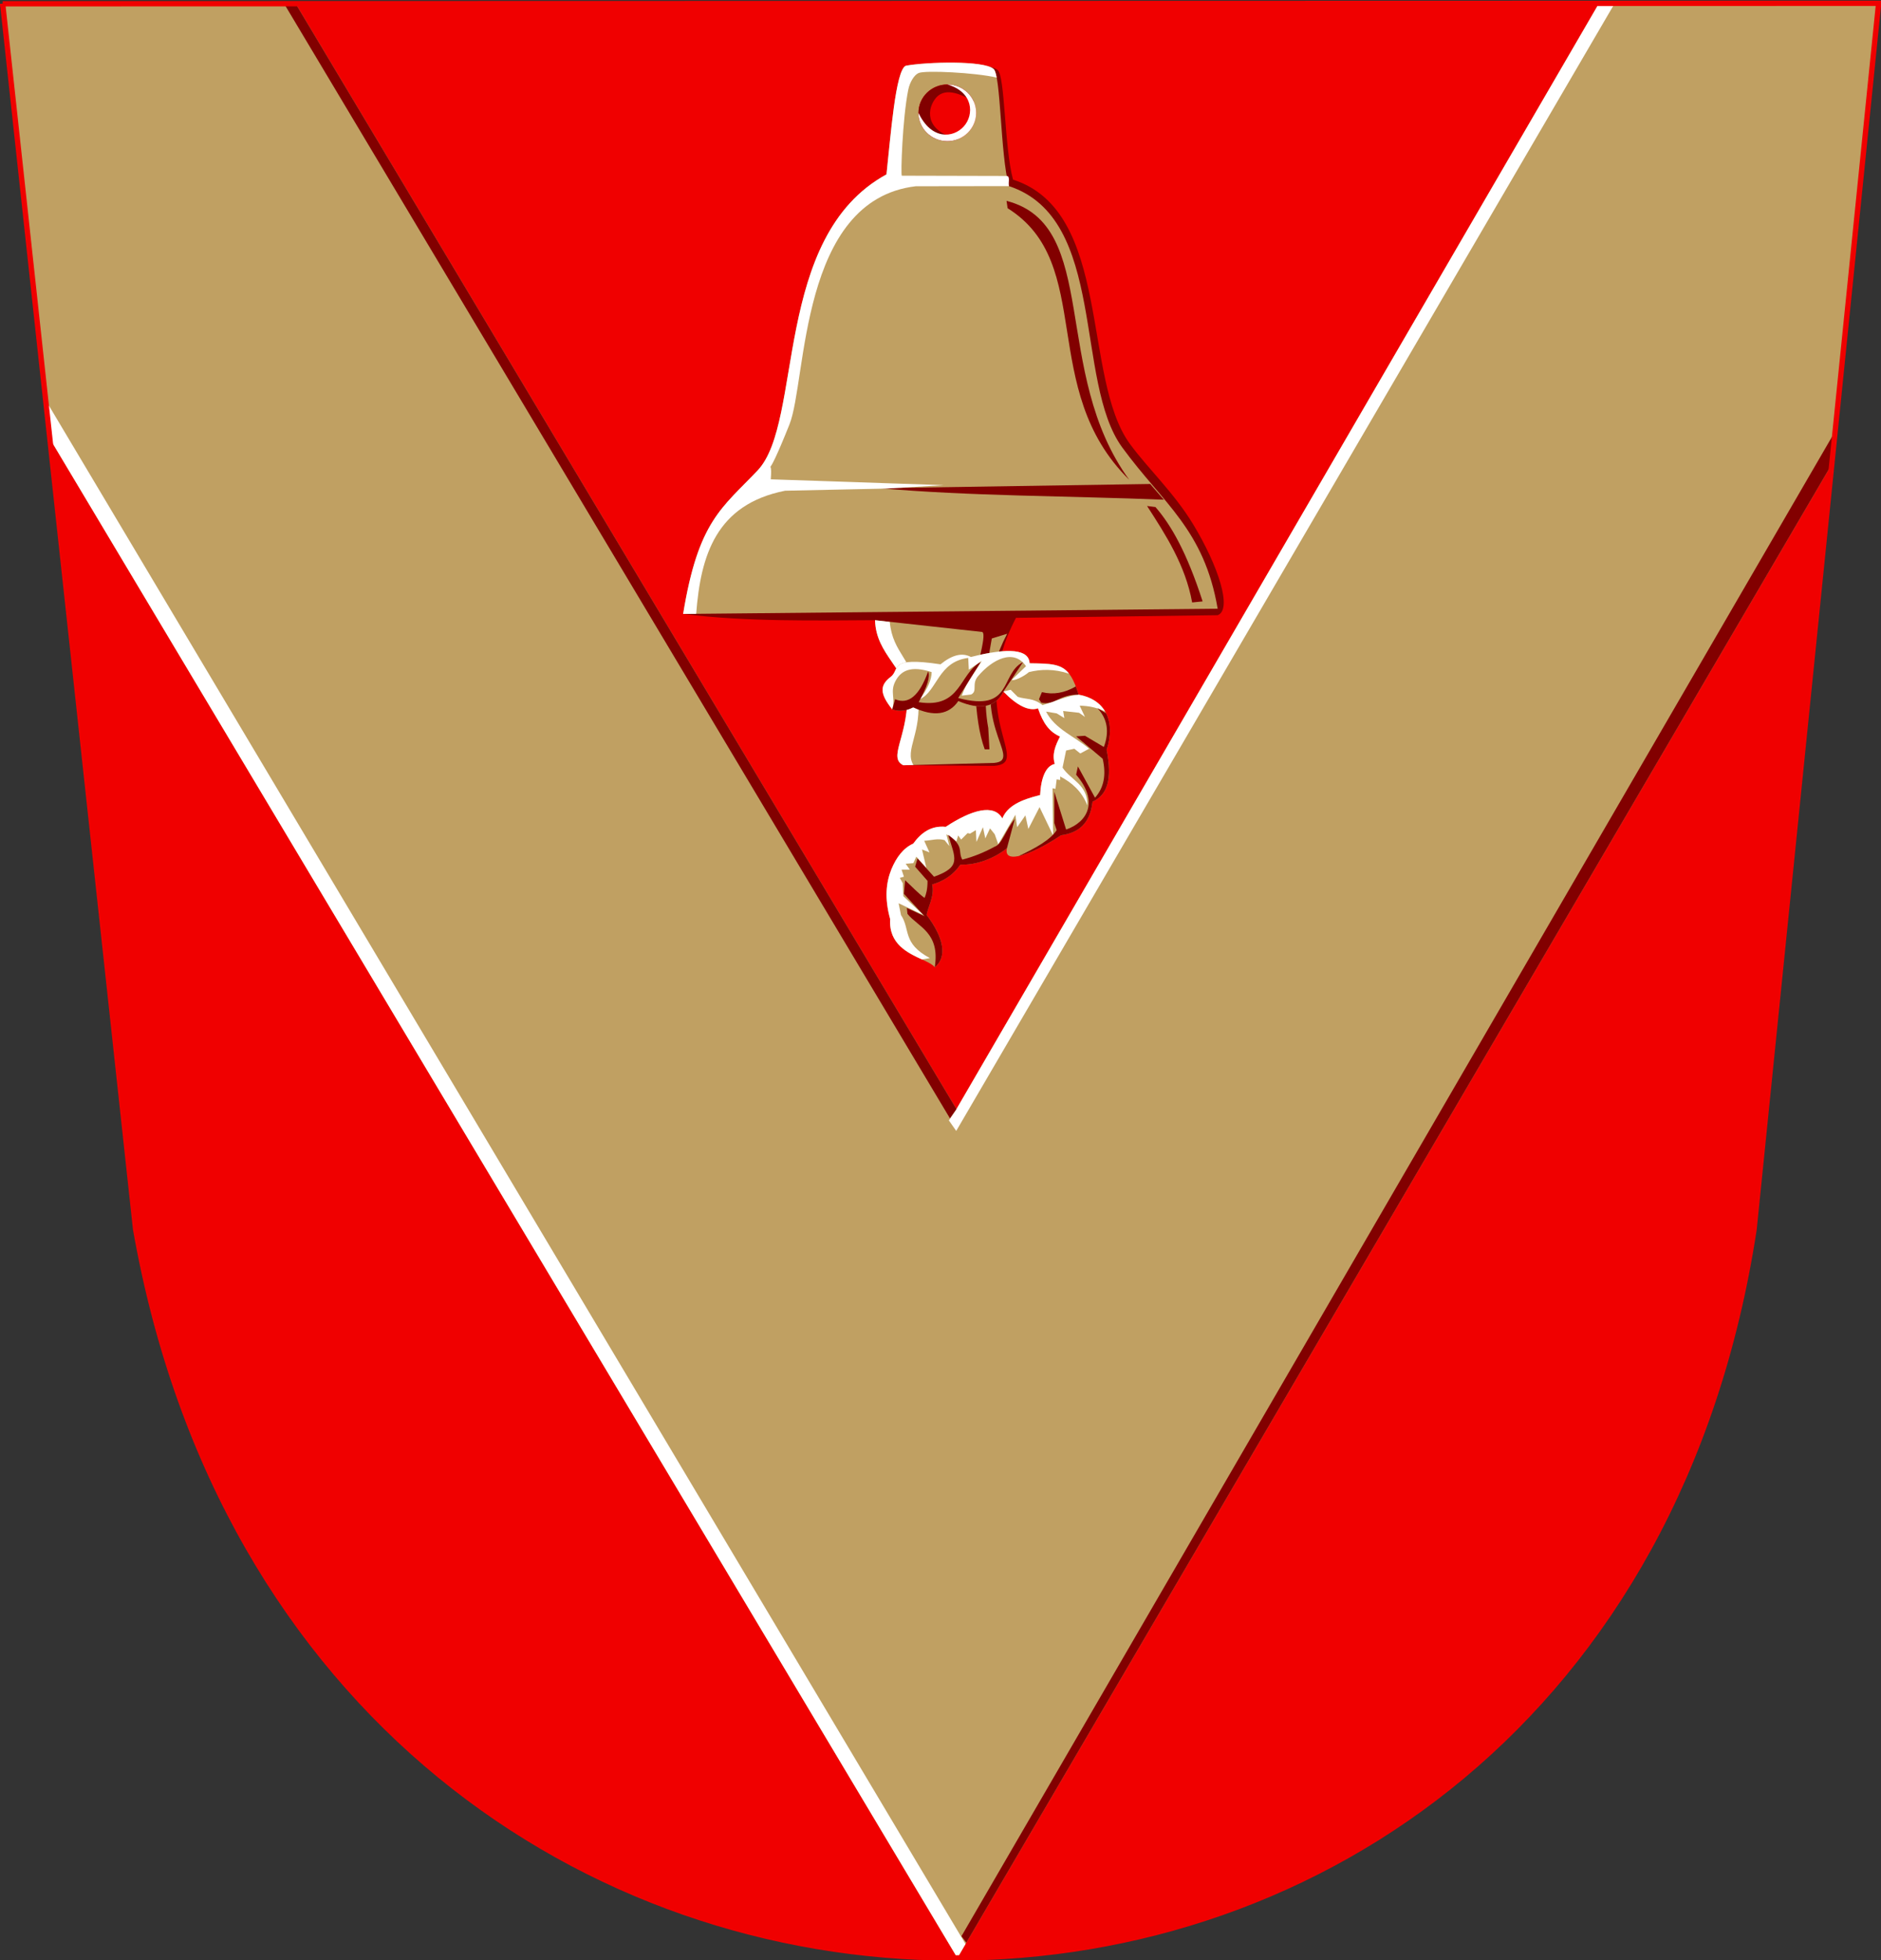
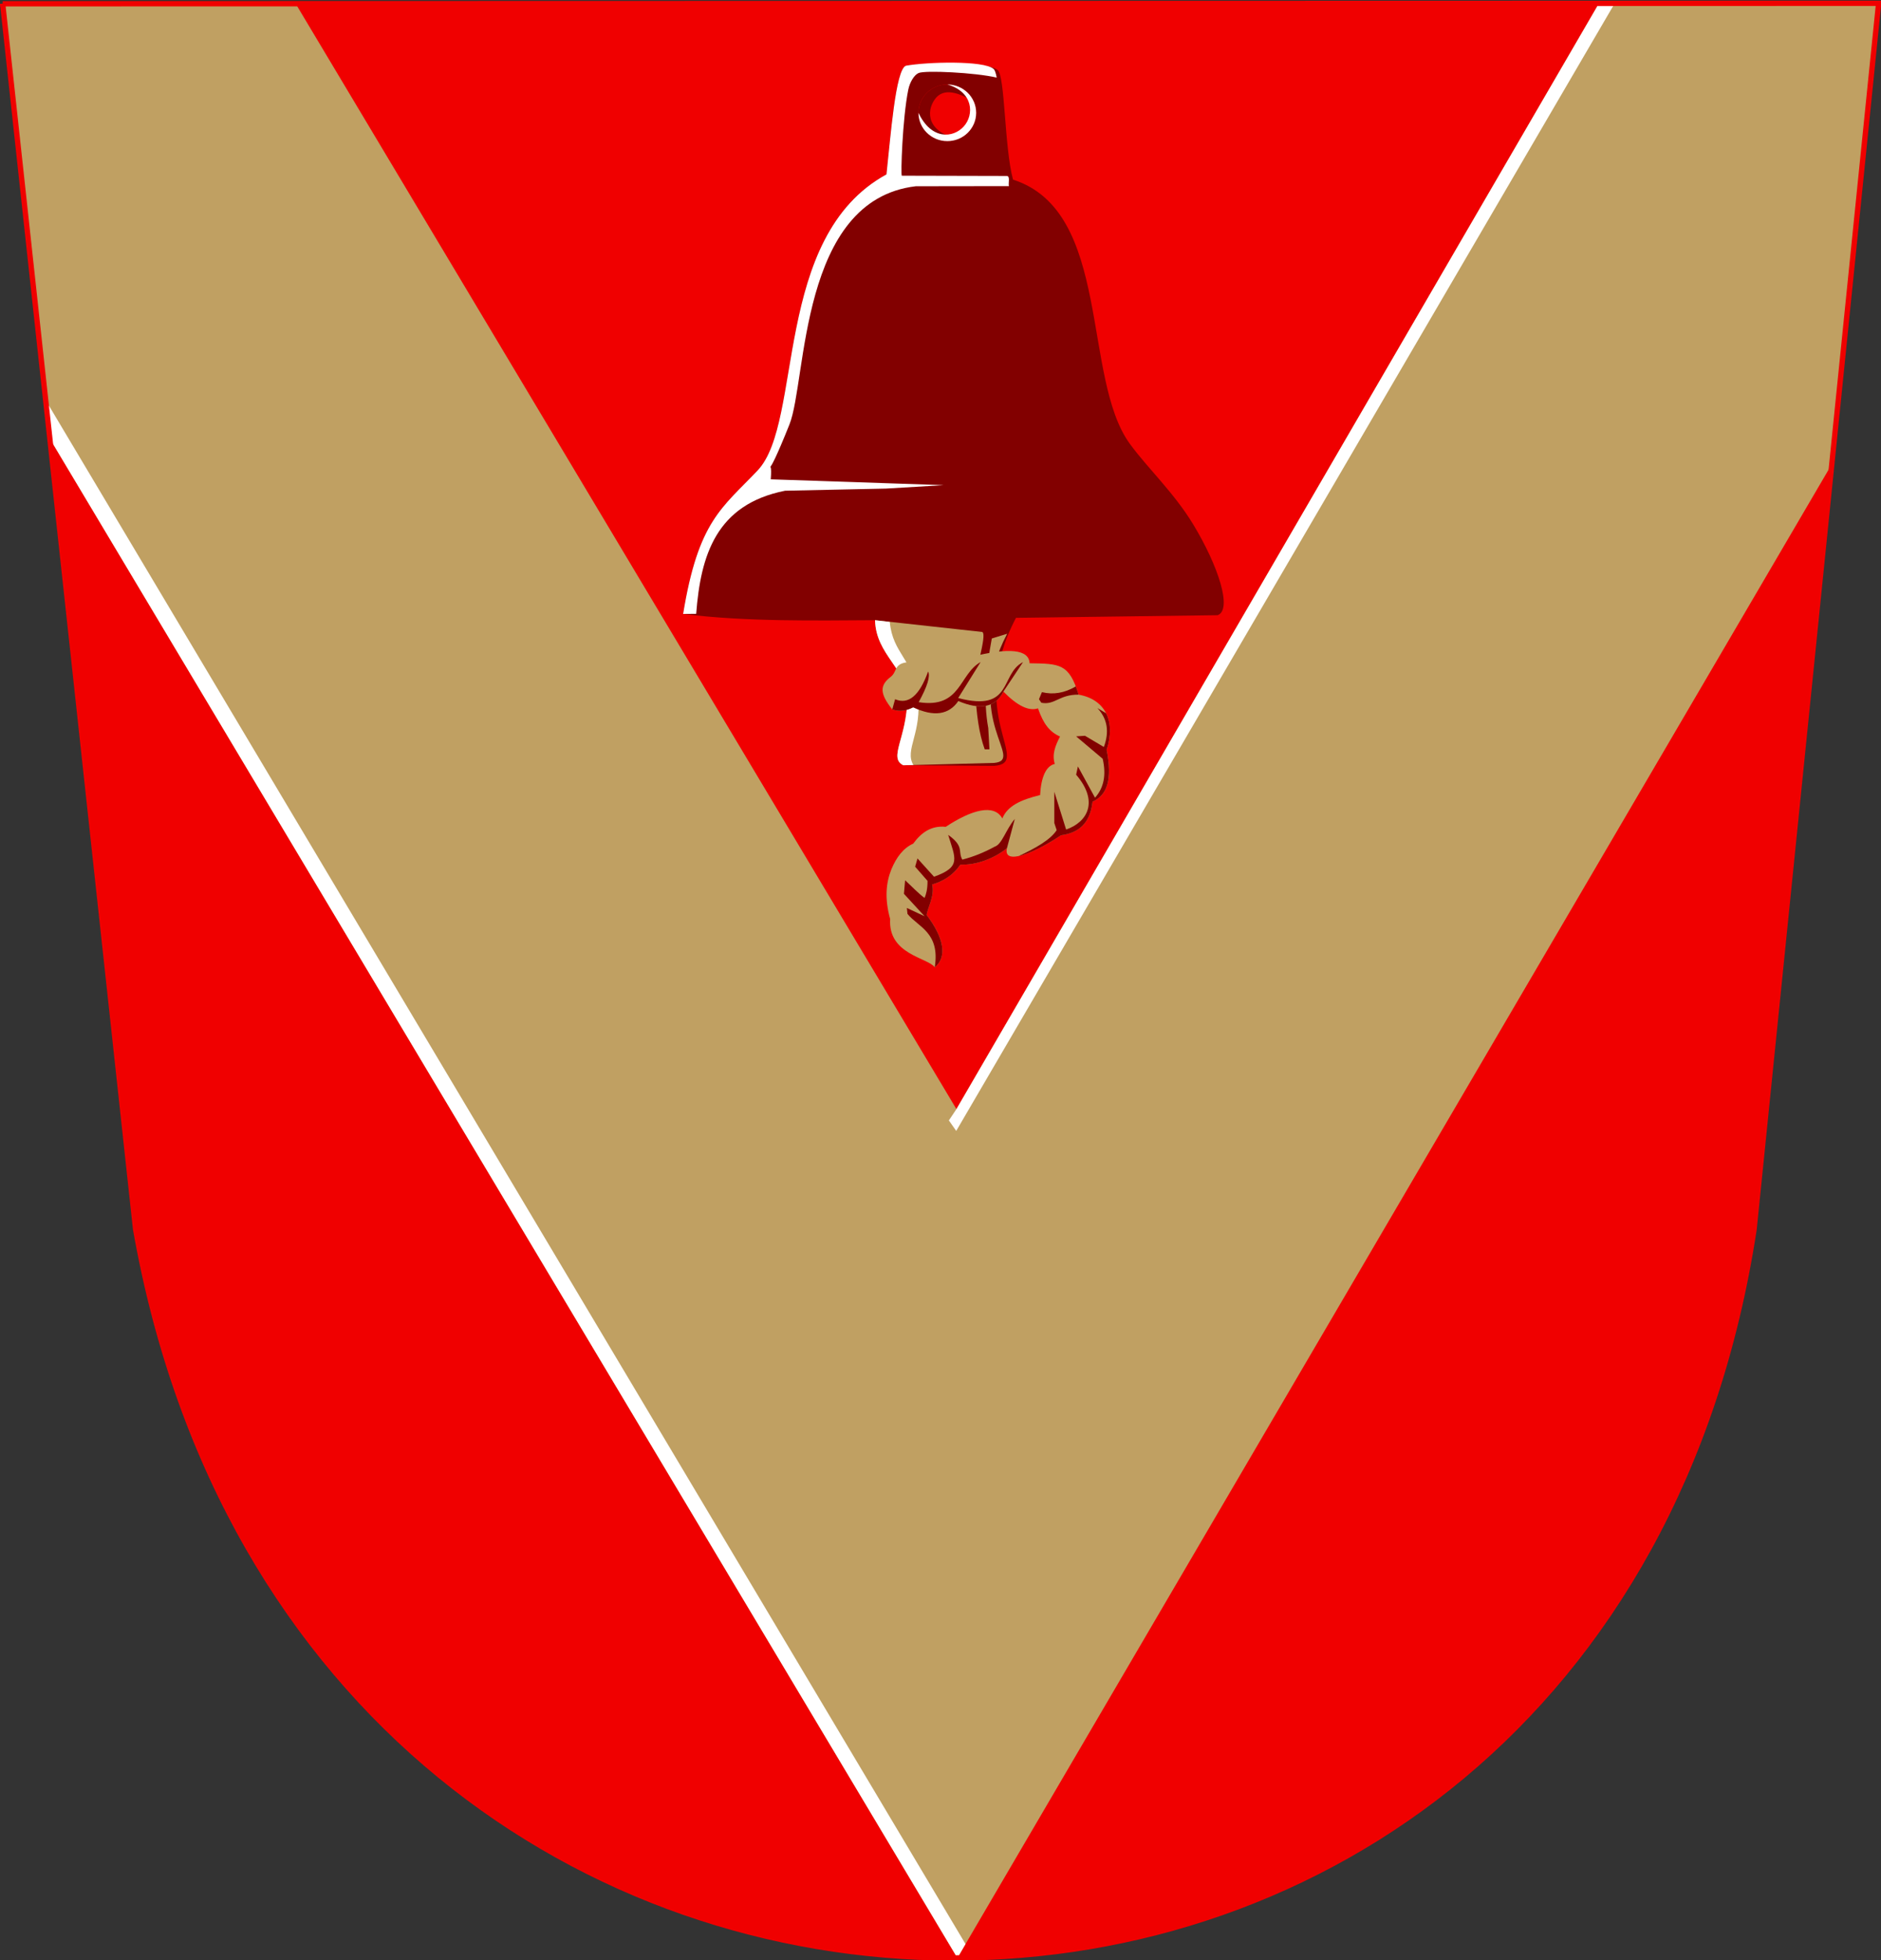
<svg xmlns="http://www.w3.org/2000/svg" xmlns:ns1="http://www.inkscape.org/namespaces/inkscape" xmlns:ns2="http://sodipodi.sourceforge.net/DTD/sodipodi-0.dtd" width="500" height="521" id="svg2" version="1.1" ns1:version="0.47 r22583" ns2:docname="New document 1">
  <rect width="100%" height="100%" fill="#333333" stroke="none" />
  <defs id="defs4">
    <ns1:perspective ns2:type="inkscape:persp3d" ns1:vp_x="0 : 526.18109 : 1" ns1:vp_y="0 : 1000 : 0" ns1:vp_z="744.09448 : 526.18109 : 1" ns1:persp3d-origin="372.04724 : 350.78739 : 1" id="perspective10" />
    <style id="style2820" type="text/css">
   
    .str0 {stroke:#F00000;stroke-width:1.477}
    .fil4 {fill:none}
    .fil1 {fill:#C0A062}
    .fil3 {fill:white}
    .fil2 {fill:#820000}
    .fil0 {fill:#F00000}
   
  </style>
    <ns1:perspective id="perspective2864" ns1:persp3d-origin="260.5 : 173.66667 : 1" ns1:vp_z="521 : 260.5 : 1" ns1:vp_y="0 : 1000 : 0" ns1:vp_x="0 : 260.5 : 1" ns2:type="inkscape:persp3d" />
  </defs>
  <ns2:namedview id="base" pagecolor="#ffffff" bordercolor="#666666" borderopacity="1.0" ns1:pageopacity="0.0" ns1:pageshadow="2" ns1:zoom="0.35" ns1:cx="533.53009" ns1:cy="168.98706" ns1:document-units="px" ns1:current-layer="layer1" showgrid="false" ns1:window-width="550" ns1:window-height="483" ns1:window-x="340" ns1:window-y="117" ns1:window-maximized="0" />
  <g ns1:label="Layer 1" ns1:groupmode="layer" id="layer1" transform="translate(158.53,-180.349)">
    <g id="Layer_x0020_1" transform="matrix(0.96,0,0,0.96,-158.611,180.196)">
      <path d="M 0.823,1.2 520.26,1.074 485.766,340.6 c -41.2,269.308 -400.797,268.595 -448.135,-0.083 L 0.823,1.199 z" class="fil0" id="path1937" style="fill:#f00000" />
      <polygon id="polygon2825" points="265.177,542.301 13.885,121.612 0.823,1.2 81.951,1.18 264.914,307.261 442.825,1.093 520.26,1.074 507.295,128.688 " class="fil1" style="fill:#c0a062" />
      <path id="path2827" d="m 242.375,171.887 c -16.079,0.077 -35.588,0.481 -53.137,-1.728 4.196,-25.784 10.759,-29.316 20.628,-39.742 12.737,-13.456 3.986,-64.673 35.674,-81.972 1.139,-10.337 2.504,-29.032 5.373,-30.089 5.793,-1.057 22.72,-1.169 25.412,1.21 2.076,1.564 1.843,21.462 4.261,30.332 27.424,8.765 18.985,54.877 32.365,73.183 4.986,6.821 12.192,13.466 17.552,22.323 6.891,11.387 10.889,23.532 6.743,25.1 l -55.845,0.73 c -14.097,26.943 4.79,40.169 -6.042,40.986 l -25.147,-0.163 c -4.243,-2.04 0.983,-7.578 1.102,-18.46 0.088,-8.068 -8.7,-12.047 -8.94,-21.709 z" class="fil2" style="fill:#820000" />
-       <path id="path2829" d="m 250.913,18.356 c 5.793,-1.057 21.577,-1.496 24.269,0.883 2.076,1.564 1.843,23.584 4.261,32.455 27.262,8.928 18.004,54.059 31.385,72.367 11.398,15.593 22.686,22.754 26.418,44.646 l -148.009,1.452 c 4.196,-25.784 10.759,-29.316 20.628,-39.742 12.737,-13.456 3.986,-64.673 35.674,-81.972 1.139,-10.337 2.504,-29.032 5.373,-30.089 z" class="fil1" style="fill:#c0a062" />
      <path id="path2831" d="m 278.791,55.782 0.29,2.032 c 24.501,15.317 8.145,50.059 33.678,75.195 -21.787,-29.859 -7.878,-70.511 -33.968,-77.227 z" class="fil2" style="fill:#820000" />
      <path id="path2833" d="m 317.694,140.267 2.323,0.29 c 4.355,4.983 8.709,12.627 13.065,26.129 l -2.903,0.29 c -1.861,-10.284 -7.329,-18.752 -12.484,-26.71 z" class="fil2" style="fill:#820000" />
-       <path id="path2835" d="m 243.661,135.331 c 24.774,2.226 52.452,2.129 78.678,3.194 l -3.774,-4.355 -74.904,1.161 z" class="fil2" style="fill:#820000" />
      <ellipse id="ellipse2837" ry="7.839" rx="7.984" cy="31.394" cx="262.387" class="fil0" ns2:cx="262.38699" ns2:cy="31.3944" ns2:rx="7.98382" ns2:ry="7.83882" style="fill:#f00000" d="m 270.371,31.394 c 0,4.329 -3.574,7.839 -7.984,7.839 -4.409,0 -7.984,-3.51 -7.984,-7.839 0,-4.329 3.574,-7.839 7.984,-7.839 4.409,0 7.984,3.51 7.984,7.839 z" />
      <path id="path2839" d="m 262.387,39.233 c -4.409,0 -7.984,-3.51 -7.984,-7.839 0,-4.329 3.575,-7.839 7.984,-7.839 3.306,0 6.144,1.975 7.356,4.788 -4.015,-2.468 -8.39,-4.133 -10.844,-0.647 -2.455,3.487 -2.051,9.135 6.596,10.92 -0.955,0.397 -2.005,0.616 -3.107,0.616 z" class="fil2" style="fill:#820000" />
      <path id="path2841" d="m 262.387,39.233 c -4.409,0 -7.984,-3.51 -7.984,-7.839 3.565,7.587 9.623,7.014 12.54,3.779 2.917,-3.235 2.693,-9.569 -4.556,-11.617 4.408,0 7.984,3.51 7.984,7.839 0,4.329 -3.575,7.839 -7.984,7.839 z" class="fil3" style="fill:#ffffff" />
      <path id="path2843" d="m 250.913,18.356 c 5.793,-1.057 21.577,-1.496 24.269,0.883 0.353,0.266 0.639,1.122 0.882,2.404 -5.952,-1.389 -19.787,-2.063 -21.631,-1.262 -1.218,0.528 -2.431,2.52 -2.86,4.631 -1.619,7.979 -2.123,23.797 -1.777,23.798 l 29.032,0.07 c 1.051,0.002 0.388,1.983 0.614,2.814 l -25.785,0.037 c -32.31,3.797 -30.116,53.76 -34.983,65.964 -7.634,19.143 -4.529,6.862 -5.17,15.184 l 47.899,1.616 -15.996,0.948 -27.942,0.593 c -19.08,3.796 -23.38,17.875 -24.612,34.087 l -3.616,0.036 c 4.196,-25.784 10.759,-29.316 20.628,-39.742 12.737,-13.456 3.986,-64.673 35.674,-81.972 1.139,-10.337 2.504,-29.032 5.373,-30.089 z" class="fil3" style="fill:#ffffff" />
      <path id="path2845" d="m 242.375,171.887 c 0.24,9.662 9.027,13.64 8.94,21.709 -0.119,10.882 -5.345,16.421 -1.102,18.46 l 25.147,-0.653 c 8.709,-0.816 -8.872,-12.084 3.592,-35.761 l -4.245,1.306 c -1.661,8.845 -2.368,17.281 -0.98,24.82 l 0.326,5.878 -1.306,0 c -1.622,-4.445 -2.266,-9.756 -2.643,-16.021 -0.333,-5.534 3.371,-15.415 1.99,-16.473 l -29.719,-3.266 z" class="fil1" style="fill:#c0a062" />
      <path id="path2847" d="m 242.375,171.887 c 0.24,9.662 9.027,13.64 8.94,21.709 -0.119,10.882 -5.345,16.421 -1.102,18.46 l 2.778,-0.072 c -2.562,-4.233 2.52,-8.972 1.212,-19.288 -1.274,-10.052 -6.936,-11.551 -7.745,-20.329 l -4.083,-0.48 z" class="fil3" style="fill:#ffffff" />
      <path id="path2849" d="m 260.5,184.106 c -14.645,-2.216 -11.087,1.407 -13.78,3.466 -3.051,2.335 -3.108,4.595 0.425,9.018 2.262,0.786 4.034,0.266 5.806,-0.581 5.686,2.685 9.847,2.105 12.484,-1.742 6.121,2.612 10.281,1.741 12.484,-2.613 3.846,3.943 7.04,5.491 9.581,4.645 1.474,4.274 3.207,6.521 6.097,7.803 -1.301,2.528 -2.274,4.893 -1.452,7.585 -2.444,0.532 -3.799,3.731 -4.065,8.619 -5.321,1.302 -9.05,2.998 -10.452,6.478 -2.286,-4.126 -8.492,-2.426 -15.678,2.322 -3.98,-0.412 -6.762,1.572 -9,4.645 -2.713,1.223 -4.651,3.739 -6.059,7.139 -1.443,3.635 -1.933,7.951 -0.328,13.764 -0.622,9.834 10.512,10.687 12.339,13.337 3.508,-2.801 2.552,-8.16 -2.214,-14.444 -0.053,-1.399 2.333,-5.318 1.488,-8.474 2.994,-0.886 5.715,-2.453 7.839,-5.516 4.403,0.169 9.351,-1.676 12.883,-4.555 -1.128,4.933 7.569,1.4 14.988,-3.575 4.618,-0.62 8.011,-3.01 8.71,-9.291 4.008,-1.777 5.553,-6.045 3.901,-14.353 2.582,-7.923 -0.388,-13.996 -7.766,-15.279 -2.6,-8.612 -5.24,-8.571 -13.555,-8.692 -0.195,-3.846 -5.614,-4.427 -16.258,-1.742 -2.371,-1.282 -5.178,-0.604 -8.42,2.032 z" class="fil1" style="fill:#c0a062" />
-       <path id="path2851" d="m 298.732,192.507 c 3.458,0.601 5.948,2.255 7.352,4.658 -2.513,-1.187 -4.698,-1.558 -7.048,-1.602 l 1.469,3.103 -1.633,-1.143 -4.409,-0.49 0.327,1.959 -2.123,-1.306 -2.939,-0.49 c 2.504,4.899 7.947,6.858 11.92,10.287 l -2.45,1.306 -1.633,-1.306 -2.286,0.49 -0.98,4.735 c 2.286,3.483 7.022,4.681 6.858,10.45 -1.525,-3.893 -4.246,-6.287 -7.511,-8.001 l 0,0.98 -0.98,-0.163 -0.326,2.613 -0.817,-0.163 0.163,13.063 -3.756,-7.838 -3.103,6.042 -0.816,-3.756 -2.286,3.266 -0.49,-3.429 -4.735,8.165 -0.98,-2.776 -1.306,-1.633 -1.306,2.776 -0.653,-3.103 -1.796,4.082 -0.163,-3.266 -1.633,0.98 -0.653,-0.163 -1.796,1.796 -0.816,-1.143 -0.49,1.633 -2.776,-1.959 0.816,3.266 -1.306,-1.633 c -1.884,-0.599 -3.768,0.108 -5.652,0.163 l 1.457,3.225 -2.065,-0.812 1.198,5.099 -2.776,-3.103 -0.816,1.796 -2.123,0.163 1.143,1.633 -2.286,0 0.653,1.959 -1.143,0.326 0.816,1.47 0.163,3.592 5.552,5.225 -6.858,-3.266 0.653,3.266 c 2.667,3.973 0.272,7.783 8.001,11.92 l -2.194,0.374 c -3.865,-1.781 -9.24,-4.256 -8.802,-11.17 -1.606,-5.813 -1.115,-10.129 0.328,-13.764 1.408,-3.4 3.346,-5.916 6.059,-7.139 2.238,-3.073 5.021,-5.057 9,-4.645 7.186,-4.749 13.392,-6.449 15.678,-2.322 1.402,-3.48 5.13,-5.176 10.452,-6.478 0.266,-4.887 1.621,-8.087 4.065,-8.619 -0.823,-2.692 0.151,-5.057 1.452,-7.585 -2.89,-1.282 -4.623,-3.528 -6.097,-7.803 -2.541,0.846 -5.734,-0.702 -9.581,-4.645 l 2.012,-0.5 1.959,1.959 c 2.286,0.762 4.246,0.217 6.858,2.286 3.328,-0.964 7.309,-2.745 9.983,-2.893 z m -2.621,-5.808 c -2.183,-2.795 -5.217,-2.801 -10.933,-2.884 -0.195,-3.846 -5.614,-4.427 -16.258,-1.742 -2.371,-1.282 -5.178,-0.604 -8.42,2.032 -14.645,-2.216 -11.087,1.407 -13.78,3.466 -3.051,2.335 -3.108,4.595 0.425,9.018 0.934,-3.15 -0.65,-4.822 0.826,-7.732 1.582,-3.119 4.439,-4.43 10.079,-2.602 3e-4,2.068 -1.088,4.571 -3.266,7.511 4.79,-2.177 5.007,-10.396 13.39,-11.43 l 0.163,3.266 3.593,-2.45 c -1.851,3.211 -4.028,5.443 -5.552,9.634 l 2.613,-0.326 c 1.858,-0.959 0.039,-2.873 1.9,-5.063 3.951,-4.651 9.876,-7.735 13.286,-2.775 l -3.919,3.756 c 0.435,0.435 3.157,-0.762 4.735,-2.123 3.324,-0.805 6.921,-0.93 11.118,0.443" class="fil3" style="fill:#ffffff" />
      <path id="path2853" d="m 277.92,191.655 c -2.203,4.354 -6.363,5.225 -12.484,2.613 -2.637,3.846 -6.798,4.427 -12.484,1.742 -1.772,0.847 -3.544,1.367 -5.806,0.581 l 0.782,-2.823 c 3.702,1.578 6.75,-0.98 9.144,-7.675 0.653,1.306 -0.217,4.136 -2.613,8.491 11.757,1.85 11.104,-7.729 17.145,-11.104 l -6.205,9.961 c 15.295,4.028 11.485,-6.641 17.962,-9.961 l -5.441,8.174 z m -19.016,76.338 c 3.508,-2.801 2.552,-8.16 -2.214,-14.444 -0.053,-1.399 2.333,-5.318 1.488,-8.474 2.994,-0.886 5.715,-2.453 7.839,-5.516 4.403,0.169 9.351,-1.676 12.883,-4.555 l 2.175,-8.089 c -2.504,2.994 -3.539,7.021 -5.552,7.675 -2.994,1.633 -5.988,2.829 -8.981,3.593 -1.306,-2.286 0.653,-3.593 -3.919,-6.858 1.961,6.477 3.757,8.872 -3.919,11.594 l -4.572,-5.062 -0.653,2.286 3.429,3.919 c 10e-4,2.398 -0.38,3.648 -0.816,4.735 -1.796,-1.306 -3.592,-3.266 -5.389,-4.899 l -0.326,3.756 5.715,6.205 -4.899,-2.286 0.163,1.633 c 2.898,3.622 9.115,5.122 7.548,14.787 z m 23.227,-30.787 c 3.006,-0.636 7.584,-2.978 11.757,-5.776 4.618,-0.62 8.011,-3.01 8.71,-9.291 4.008,-1.777 5.553,-6.045 3.901,-14.353 1.291,-3.962 1.194,-7.461 -0.148,-10.13 l -2.415,-1.439 c 2.776,2.939 3.374,6.532 1.796,10.777 l -5.225,-3.103 -2.449,0.163 7.348,6.205 c 1.034,4.463 0.326,8.056 -2.123,10.777 l -4.735,-8.654 -0.49,2.286 c 6.424,7.512 3.049,13.172 -2.776,15.186 l -3.266,-10.45 0,8.654 0.653,1.959 c -1.701,2.654 -5.785,4.968 -10.537,7.188 z m 16.602,-44.698 c -0.254,-0.841 -0.509,-1.599 -0.769,-2.284 -3.126,1.834 -6.252,2.363 -9.378,1.584 l -0.816,1.959 0.653,0.98 c 3.763,0.723 4.913,-2.309 10.31,-2.24 z" class="fil2" style="fill:#820000" />
      <path id="path2855" d="m 12.729,110.957 1.156,10.655 251.293,420.689 2.253,-3.849 -254.702,-427.496 z m 434.451,-109.865 -4.355,8.861e-4 -177.91,306.168 -2.092,3.137 2.032,2.903 182.325,-312.21 z" class="fil3" style="fill:#ffffff" />
-       <path id="path2857" d="m 266.307,536.272 1.346,1.8 239.643,-409.385 0.923,-9.086 -241.911,416.671 z M 264.915,307.261 81.951,1.181 78.755,1.182 263.113,309.818 l 1.801,-2.557 z" class="fil2" style="fill:#820000" />
      <path d="M 0.823,1.2 520.26,1.074 485.766,340.6 c -41.2,269.308 -400.797,268.595 -448.135,-0.083 L 0.823,1.199 z" class="fil4 str0" id="path1937_0" style="fill:none;stroke:#f00000;stroke-width:1.477" />
    </g>
  </g>
</svg>